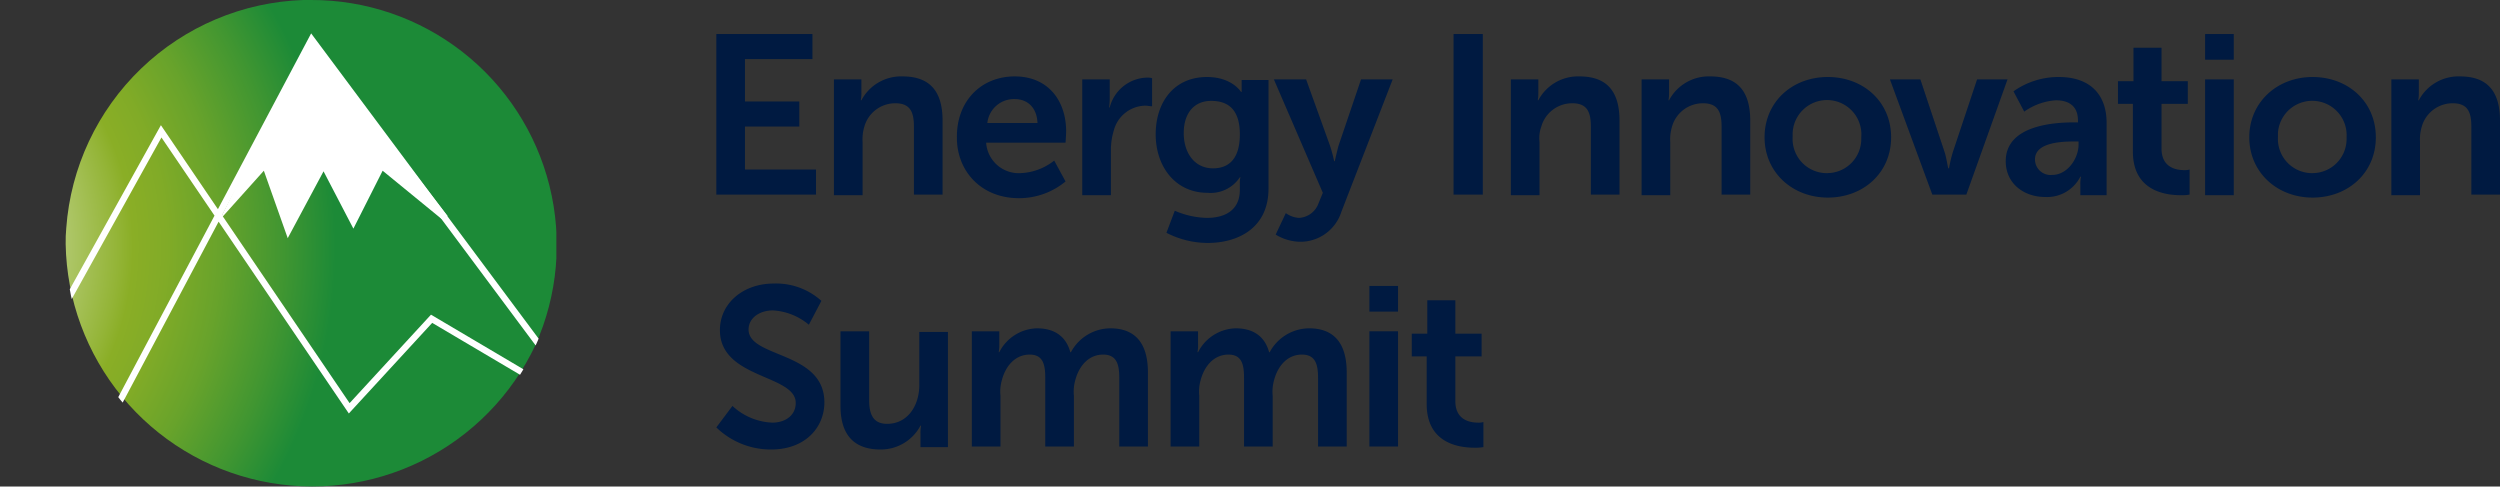
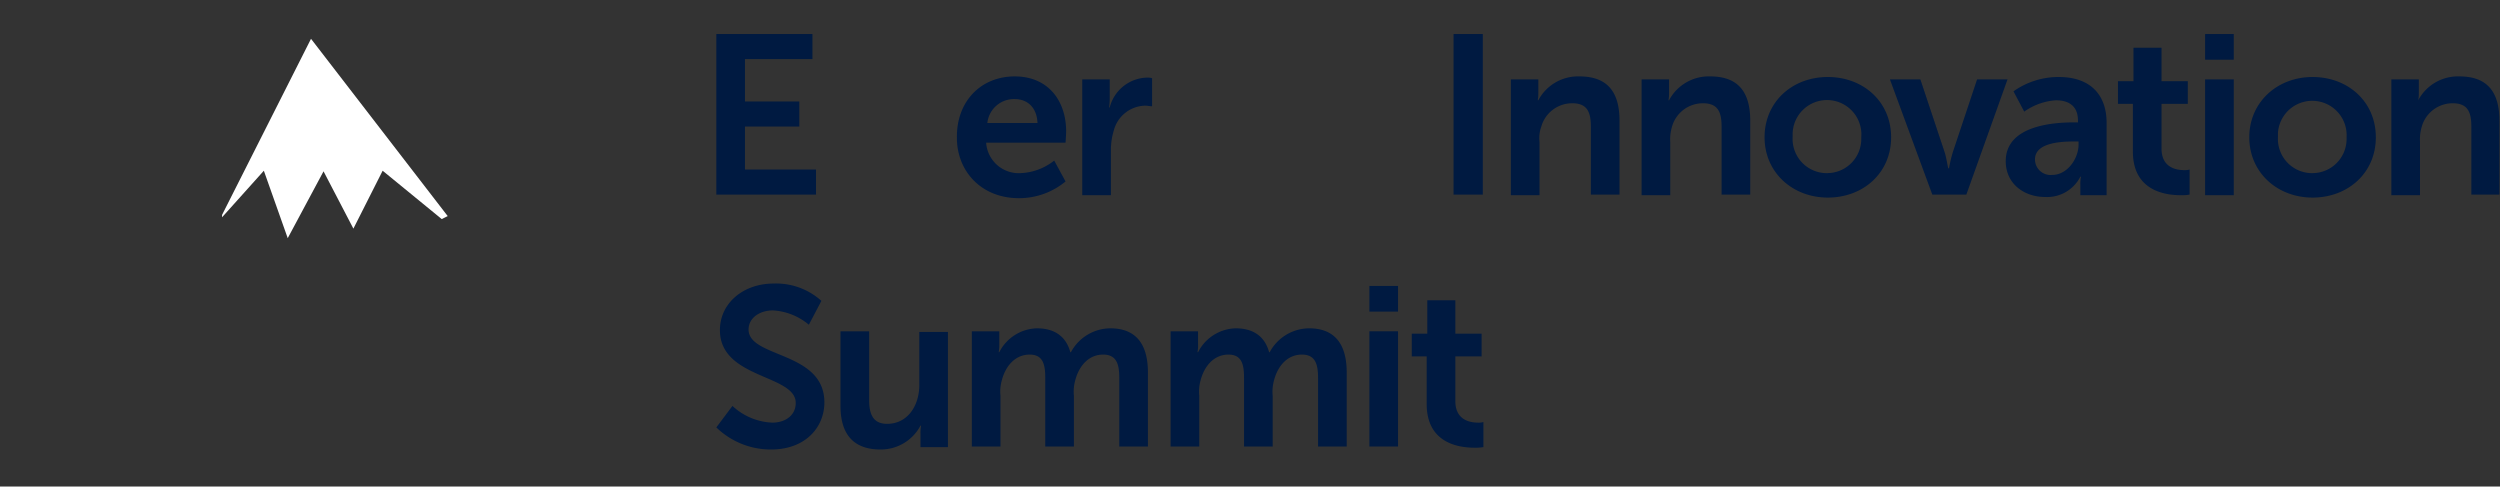
<svg xmlns="http://www.w3.org/2000/svg" id="Layer_1" data-name="Layer 1" width="418.8" height="81.5" viewBox="0 0 418.8 81.5">
  <rect x="0" y="0" width="418.8" height="81.5" fill="#333333" stroke="none" />
  <defs>
    <style>.cls-1,.cls-6{fill:none;}.cls-2{fill:#001a41;}.cls-3{clip-path:url(#clip-path);}.cls-4{fill:url(#radial-gradient);}.cls-5{clip-path:url(#clip-path-2);}.cls-6{stroke:#fff;stroke-width:1.08px;}.cls-7{fill:#fff;}</style>
    <clipPath id="clip-path" transform="translate(0)">
-       <path class="cls-1" d="M51,0h-.2A41.22,41.22,0,0,0,11.1,38.2a24.37,24.37,0,0,0-.1,2.7A41.33,41.33,0,0,0,89.7,57.8,41.06,41.06,0,0,0,52.1,0H51" />
-     </clipPath>
+       </clipPath>
    <radialGradient id="radial-gradient" cx="-513.76" cy="386.71" r="1.46" gradientTransform="matrix(55.43, 0, 0, -55.43, 28453.89, 21476.71)" gradientUnits="userSpaceOnUse">
      <stop offset="0" stop-color="#fff" />
      <stop offset="0.01" stop-color="#fff" />
      <stop offset="0.06" stop-color="#fafcf6" />
      <stop offset="0.15" stop-color="#edf2dd" />
      <stop offset="0.26" stop-color="#d7e3b5" />
      <stop offset="0.39" stop-color="#b9ce7d" />
      <stop offset="0.54" stop-color="#93b436" />
      <stop offset="0.57" stop-color="#8aae26" />
      <stop offset="0.64" stop-color="#81ab27" />
      <stop offset="0.75" stop-color="#68a32b" />
      <stop offset="0.88" stop-color="#419631" />
      <stop offset="0.99" stop-color="#1c8a37" />
      <stop offset="1" stop-color="#1c8a37" />
    </radialGradient>
    <clipPath id="clip-path-2" transform="translate(0)">
      <path class="cls-1" d="M32.3,5.1A41.09,41.09,0,0,0,16.1,60.9a39.06,39.06,0,0,0,7.2,9.5H81a41.07,41.07,0,0,0,.6-58.1,41.76,41.76,0,0,0-9.5-7.2Z" />
    </clipPath>
  </defs>
  <title>EIS logo-blue</title>
  <polygon class="cls-2" points="120 5.7 136.1 5.7 136.1 9.9 124.8 9.9 124.8 17 133.9 17 133.9 21.2 124.8 21.2 124.8 28.4 136.7 28.4 136.7 32.6 120 32.6 120 5.7" />
-   <path class="cls-2" d="M139.7,13.3h4.6v2.2a5.7,5.7,0,0,1-.1,1.3h.1a7.52,7.52,0,0,1,6.9-4c4.3,0,6.7,2.2,6.7,7.4V32.6h-4.8V21.2c0-2.4-.6-3.9-3.1-3.9a5.37,5.37,0,0,0-5.2,3.9,7.43,7.43,0,0,0-.3,2.6v8.9h-4.8V13.3Z" transform="translate(0)" />
  <path class="cls-2" d="M173.8,20.6c-.1-2.6-1.7-4-3.8-4a4.48,4.48,0,0,0-4.6,4ZM170,12.8c5.6,0,8.6,4.1,8.6,9.2,0,.6-.1,1.9-.1,1.9H165.2A5.47,5.47,0,0,0,171,29a9.67,9.67,0,0,0,5.6-2.1l1.9,3.5a12.22,12.22,0,0,1-7.8,2.8c-6.4,0-10.4-4.6-10.4-10.1-.1-6.1,4-10.3,9.7-10.3" transform="translate(0)" />
  <path class="cls-2" d="M181.3,13.3h4.6v3.3a11.35,11.35,0,0,1-.1,1.4h.1a6.63,6.63,0,0,1,6.2-5,2.77,2.77,0,0,1,.9.1v4.7c-.4,0-.8-.1-1.1-.1a5.55,5.55,0,0,0-5.3,4.1,11.27,11.27,0,0,0-.5,3.2v7.7h-4.8Z" transform="translate(0)" />
-   <path class="cls-2" d="M207.7,22.5c0-4.4-2.2-5.6-4.8-5.6-2.9,0-4.6,2.1-4.6,5.4s1.8,5.9,4.9,5.9c2.4,0,4.5-1.3,4.5-5.7m-5.5,14c2.9,0,5.5-1.2,5.5-4.7V30.7a3.4,3.4,0,0,1,.1-1h-.1a5.87,5.87,0,0,1-5.4,2.6c-5.5,0-8.7-4.5-8.7-9.8s3-9.6,8.6-9.6c4.2,0,5.7,2.5,5.7,2.5h.1v-2h4.5V31.6c0,6.6-5.1,9.1-10.2,9.1a15.29,15.29,0,0,1-6.9-1.7l1.4-3.7a14.17,14.17,0,0,0,5.4,1.2" transform="translate(0)" />
-   <path class="cls-2" d="M215.4,35.7a4.19,4.19,0,0,0,2.2.8,3.68,3.68,0,0,0,3.3-2.5l.7-1.7-8.2-19h5.4l4,11.1a25,25,0,0,1,.7,2.6h.1c.2-.9.4-1.7.6-2.5L228,13.3h5.3l-8.6,22.2a7.2,7.2,0,0,1-7,5,8.12,8.12,0,0,1-4-1.2Z" transform="translate(0)" />
  <rect class="cls-2" x="243.5" y="5.7" width="4.9" height="26.9" />
  <path class="cls-2" d="M253.1,13.3h4.6v2.2a5.7,5.7,0,0,1-.1,1.3h.1a7.52,7.52,0,0,1,6.9-4c4.3,0,6.7,2.2,6.7,7.4V32.6h-4.8V21.2c0-2.4-.6-3.9-3.1-3.9a5.37,5.37,0,0,0-5.2,3.9,5.66,5.66,0,0,0-.3,2.6v8.9h-4.8V13.3Z" transform="translate(0)" />
  <path class="cls-2" d="M275,13.3h4.6v2.2a5.7,5.7,0,0,1-.1,1.3h.1a7.52,7.52,0,0,1,6.9-4c4.3,0,6.7,2.2,6.7,7.4V32.6h-4.8V21.2c0-2.4-.6-3.9-3.1-3.9a5.37,5.37,0,0,0-5.2,3.9,7.43,7.43,0,0,0-.3,2.6v8.9H275Z" transform="translate(0)" />
  <path class="cls-2" d="M306.1,29a5.72,5.72,0,0,0,5.7-5.8V23a5.76,5.76,0,1,0-11.5-.5V23a5.73,5.73,0,0,0,5.5,6h.3m.1-16.1c5.9,0,10.6,4.1,10.6,10.1s-4.7,10.1-10.6,10.1S295.6,28.9,295.6,23s4.6-10.1,10.6-10.1" transform="translate(0)" />
  <path class="cls-2" d="M316.6,13.3h5.1l4,12c.4,1.1.6,2.9.7,2.9h.1a20.78,20.78,0,0,1,.7-2.9l4-12h5.1l-6.9,19.3h-5.7Z" transform="translate(0)" />
  <path class="cls-2" d="M343.8,29.3c2.5,0,4.4-2.7,4.4-5.1v-.5h-.8c-2.5,0-6.5.3-6.5,3a2.61,2.61,0,0,0,2.9,2.6m3.7-8.8h.6v-.3c0-2.5-1.6-3.4-3.7-3.4a10.33,10.33,0,0,0-5.3,1.9l-1.8-3.4a13,13,0,0,1,7.6-2.4c5.1,0,8,2.8,8,7.7V32.7h-4.4V31a6.6,6.6,0,0,1,.1-1.4h-.1a6.25,6.25,0,0,1-5.9,3.4c-3.5,0-6.6-2.2-6.6-6,0-6.1,8.3-6.5,11.5-6.5" transform="translate(0)" />
  <path class="cls-2" d="M357.3,17.4h-2.5V13.6h2.6V8h4.7v5.6h4.4v3.8h-4.4v7.5c0,3.2,2.5,3.6,3.8,3.6a2.77,2.77,0,0,0,.9-.1v4.2a7.57,7.57,0,0,1-1.5.1c-2.7,0-8-.8-8-7.3Z" transform="translate(0)" />
  <path class="cls-2" d="M369.4,13.3h4.8V32.7h-4.8Zm0-7.6h4.8V10h-4.8Z" transform="translate(0)" />
  <path class="cls-2" d="M387.4,29a5.72,5.72,0,0,0,5.7-5.8V23a5.76,5.76,0,0,0-11.5-.7V23a5.73,5.73,0,0,0,5.5,6h.3m0-16.1C393.3,12.9,398,17,398,23s-4.7,10.1-10.6,10.1S376.8,28.9,376.8,23s4.7-10.1,10.6-10.1" transform="translate(0)" />
-   <path class="cls-2" d="M400.6,13.3h4.6v2.2a5.7,5.7,0,0,1-.1,1.3h.1a7.52,7.52,0,0,1,6.9-4c4.3,0,6.7,2.2,6.7,7.4V32.6H414V21.2c0-2.4-.6-3.9-3.1-3.9a5.37,5.37,0,0,0-5.2,3.9,7.43,7.43,0,0,0-.3,2.6v8.9h-4.8Z" transform="translate(0)" />
+   <path class="cls-2" d="M400.6,13.3h4.6v2.2a5.7,5.7,0,0,1-.1,1.3a7.52,7.52,0,0,1,6.9-4c4.3,0,6.7,2.2,6.7,7.4V32.6H414V21.2c0-2.4-.6-3.9-3.1-3.9a5.37,5.37,0,0,0-5.2,3.9,7.43,7.43,0,0,0-.3,2.6v8.9h-4.8Z" transform="translate(0)" />
  <path class="cls-2" d="M122.7,68a10.39,10.39,0,0,0,6.7,2.8c2,0,3.9-1.1,3.9-3.3,0-4.8-12.7-4-12.7-12.2,0-4.5,3.9-7.8,9-7.8a11.32,11.32,0,0,1,8,2.9l-2.1,4a10.26,10.26,0,0,0-6-2.4c-2.3,0-4.1,1.3-4.1,3.2,0,4.8,12.7,3.6,12.7,12.2,0,4.3-3.3,7.9-8.9,7.9a13.09,13.09,0,0,1-9.2-3.7Z" transform="translate(0)" />
  <path class="cls-2" d="M140.8,55.5h4.8V67c0,2.3.6,4,3,4,3.5,0,5.4-3.1,5.4-6.5V55.6h4.8V74.9h-4.6V72.7a6.6,6.6,0,0,1,.1-1.4h-.1a7.51,7.51,0,0,1-6.7,4c-4.1,0-6.7-2.1-6.7-7.3Z" transform="translate(0)" />
  <path class="cls-2" d="M162.8,55.5h4.6v2.2a5.7,5.7,0,0,1-.1,1.3h.1a7.28,7.28,0,0,1,6.3-4c3,0,4.9,1.4,5.6,4h.1a7.55,7.55,0,0,1,6.6-4c4,0,6.3,2.3,6.3,7.4V74.8h-4.8V63.3c0-2.2-.4-3.9-2.7-3.9-2.5,0-4.1,2-4.7,4.4a7.07,7.07,0,0,0-.2,2.5v8.5h-4.8V63.3c0-2.1-.3-3.9-2.6-3.9-2.5,0-4.1,2-4.7,4.4a6.88,6.88,0,0,0-.2,2.5v8.5h-4.8Z" transform="translate(0)" />
  <path class="cls-2" d="M196.1,55.5h4.6v2.2a5.7,5.7,0,0,1-.1,1.3h.1a7.28,7.28,0,0,1,6.3-4c3,0,4.9,1.4,5.6,4h.1a7.55,7.55,0,0,1,6.6-4c4,0,6.3,2.3,6.3,7.4V74.8h-4.8V63.3c0-2.2-.4-3.9-2.7-3.9-2.5,0-4.1,2-4.7,4.4a7.07,7.07,0,0,0-.2,2.5v8.5h-4.8V63.3c0-2.1-.3-3.9-2.6-3.9-2.5,0-4.1,2-4.7,4.4a6.88,6.88,0,0,0-.2,2.5v8.5h-4.8V55.5Z" transform="translate(0)" />
  <path class="cls-2" d="M229.4,55.5h4.8V74.8h-4.8Zm0-7.6h4.8v4.3h-4.8Z" transform="translate(0)" />
  <path class="cls-2" d="M239,59.7h-2.5V55.9h2.6V50.3h4.7v5.6h4.4v3.8h-4.4v7.5c0,3.2,2.5,3.6,3.8,3.6a2.77,2.77,0,0,0,.9-.1v4.2a7.57,7.57,0,0,1-1.5.1c-2.7,0-8-.8-8-7.3Z" transform="translate(0)" />
  <g class="cls-3">
    <rect class="cls-4" x="11" width="82.2" height="81.5" />
  </g>
  <g class="cls-5">
-     <polygon class="cls-6" points="1.4 68.1 27 22 58.5 68.4 72.3 53.4 98.7 69 52.2 6.6 18.9 69.4 8 64.4 1.4 68.1" />
-   </g>
+     </g>
  <polygon class="cls-7" points="52.1 6.5 37.2 36 37.2 36.4 44.2 28.6 48.2 39.9 54.2 28.7 59.2 38.3 64.1 28.6 74 36.7 75 36.2 52.1 6.5" />
</svg>